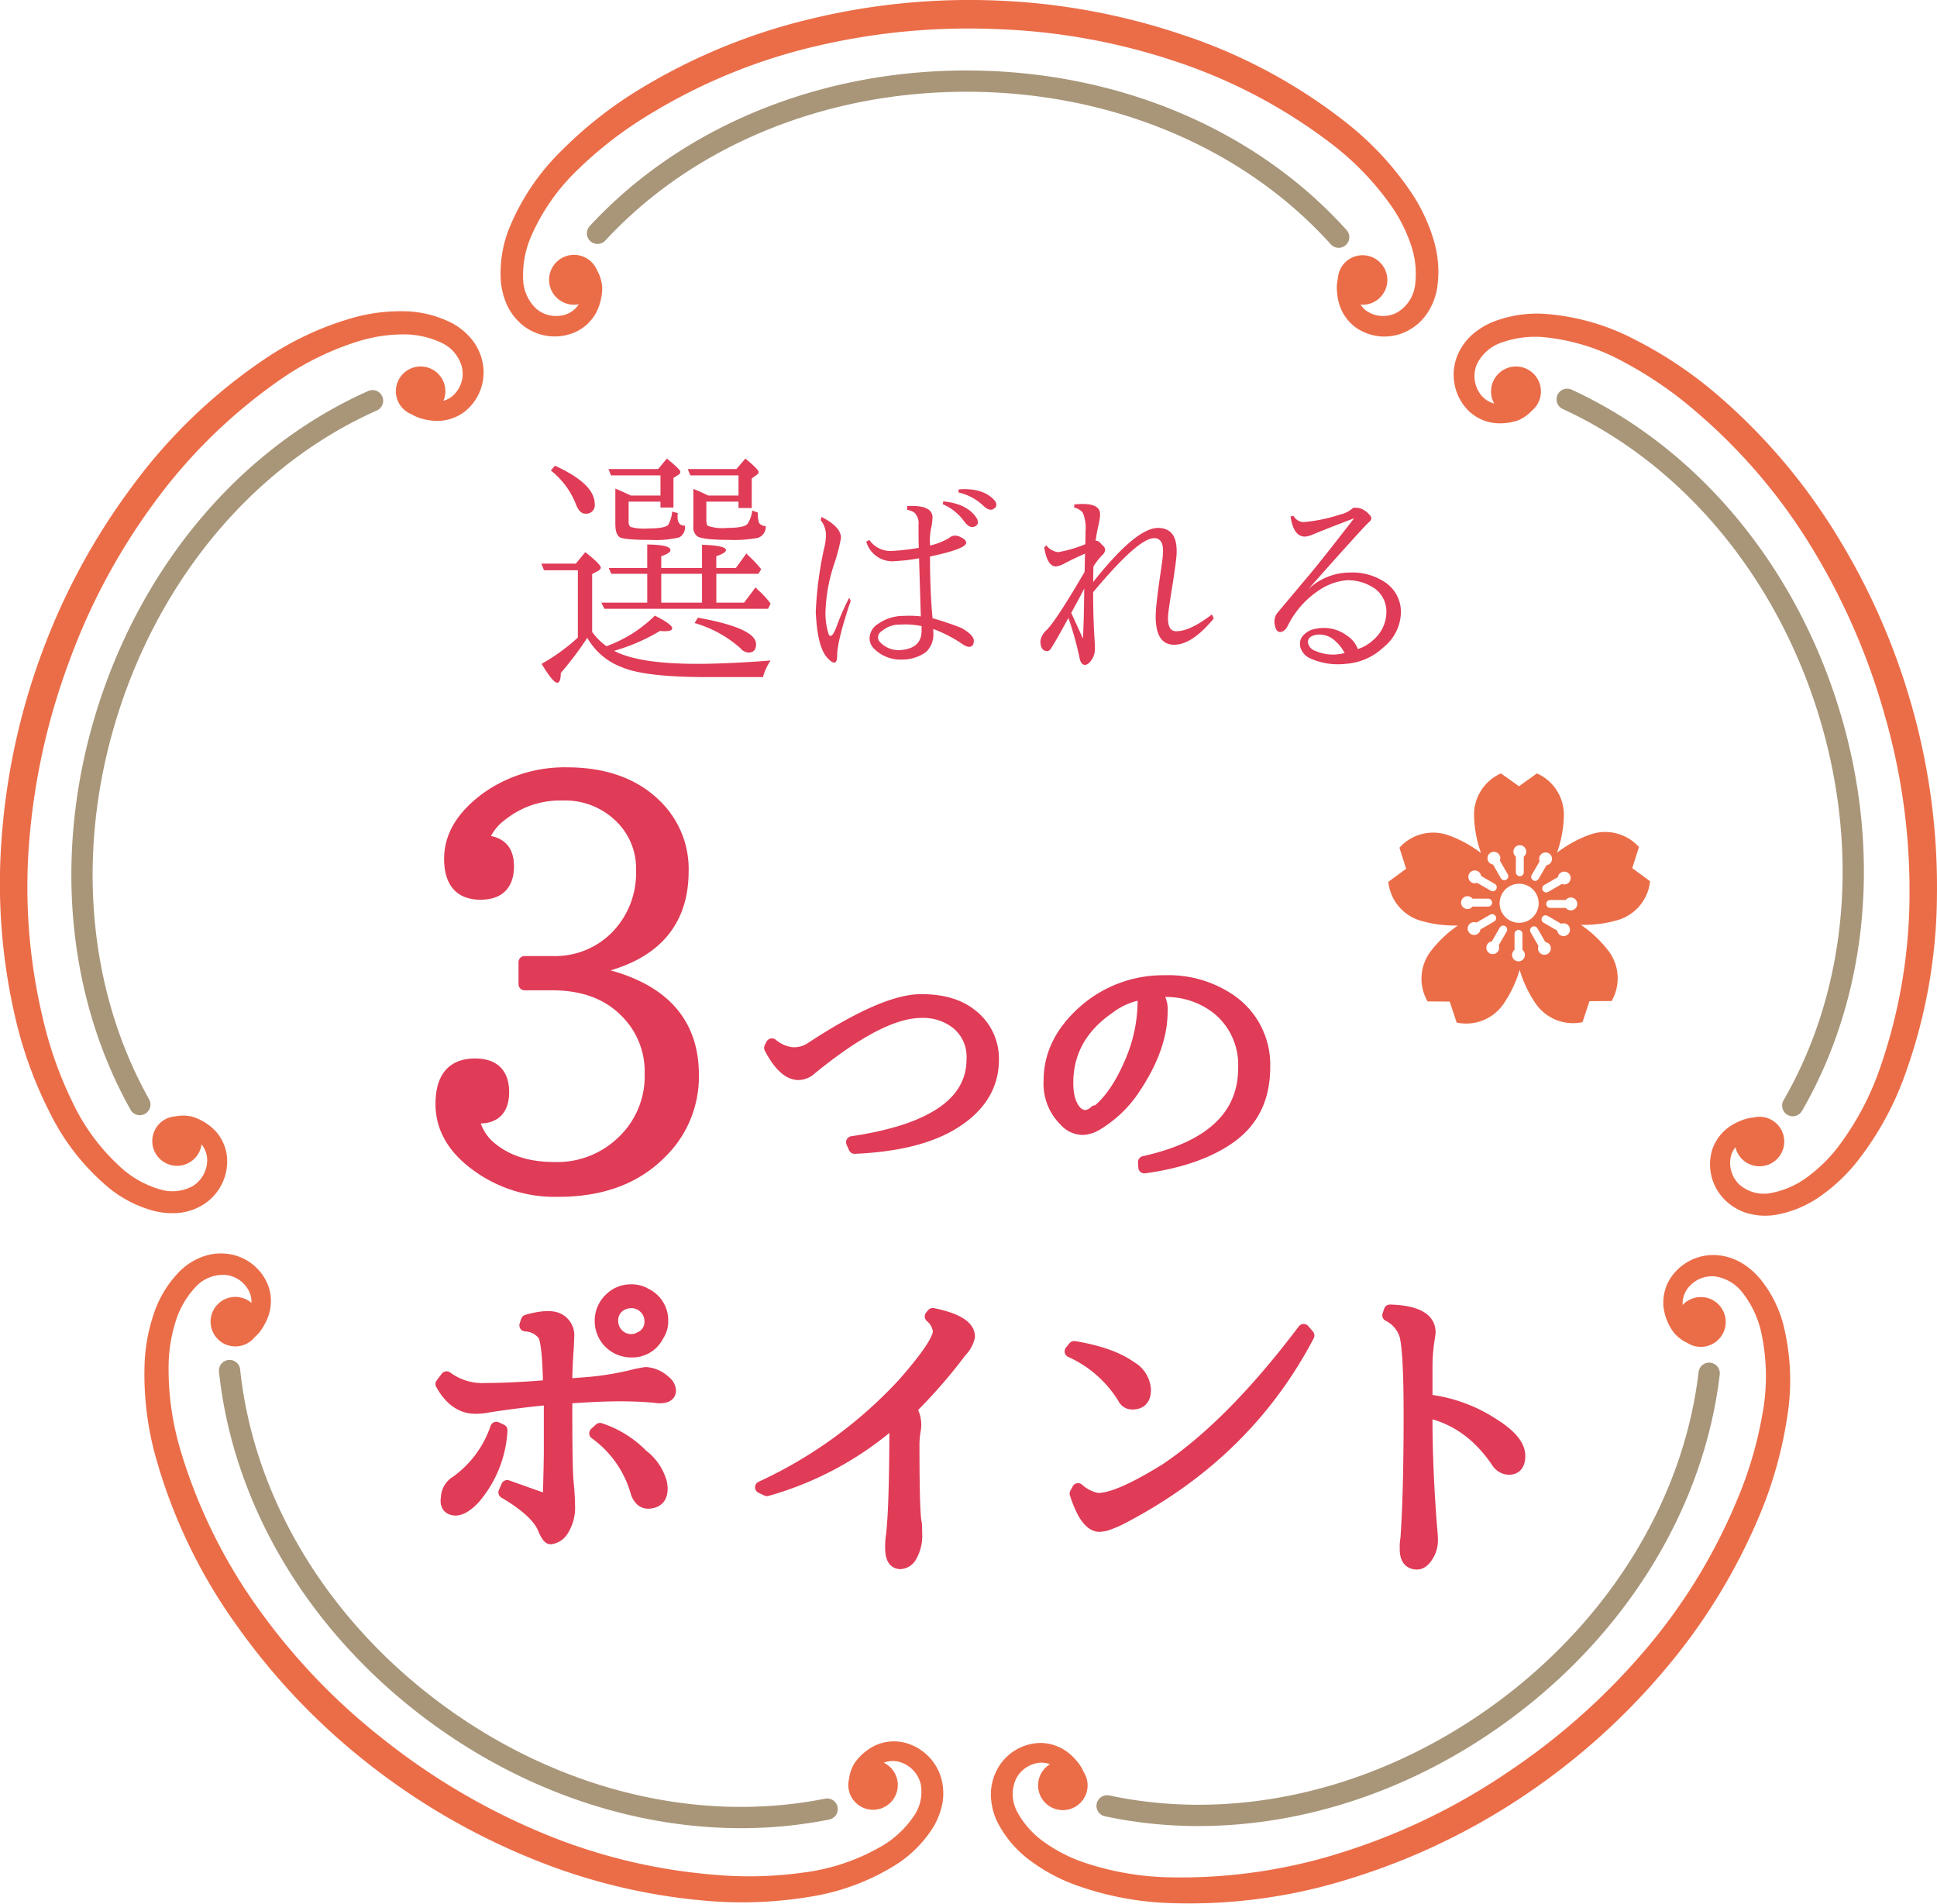
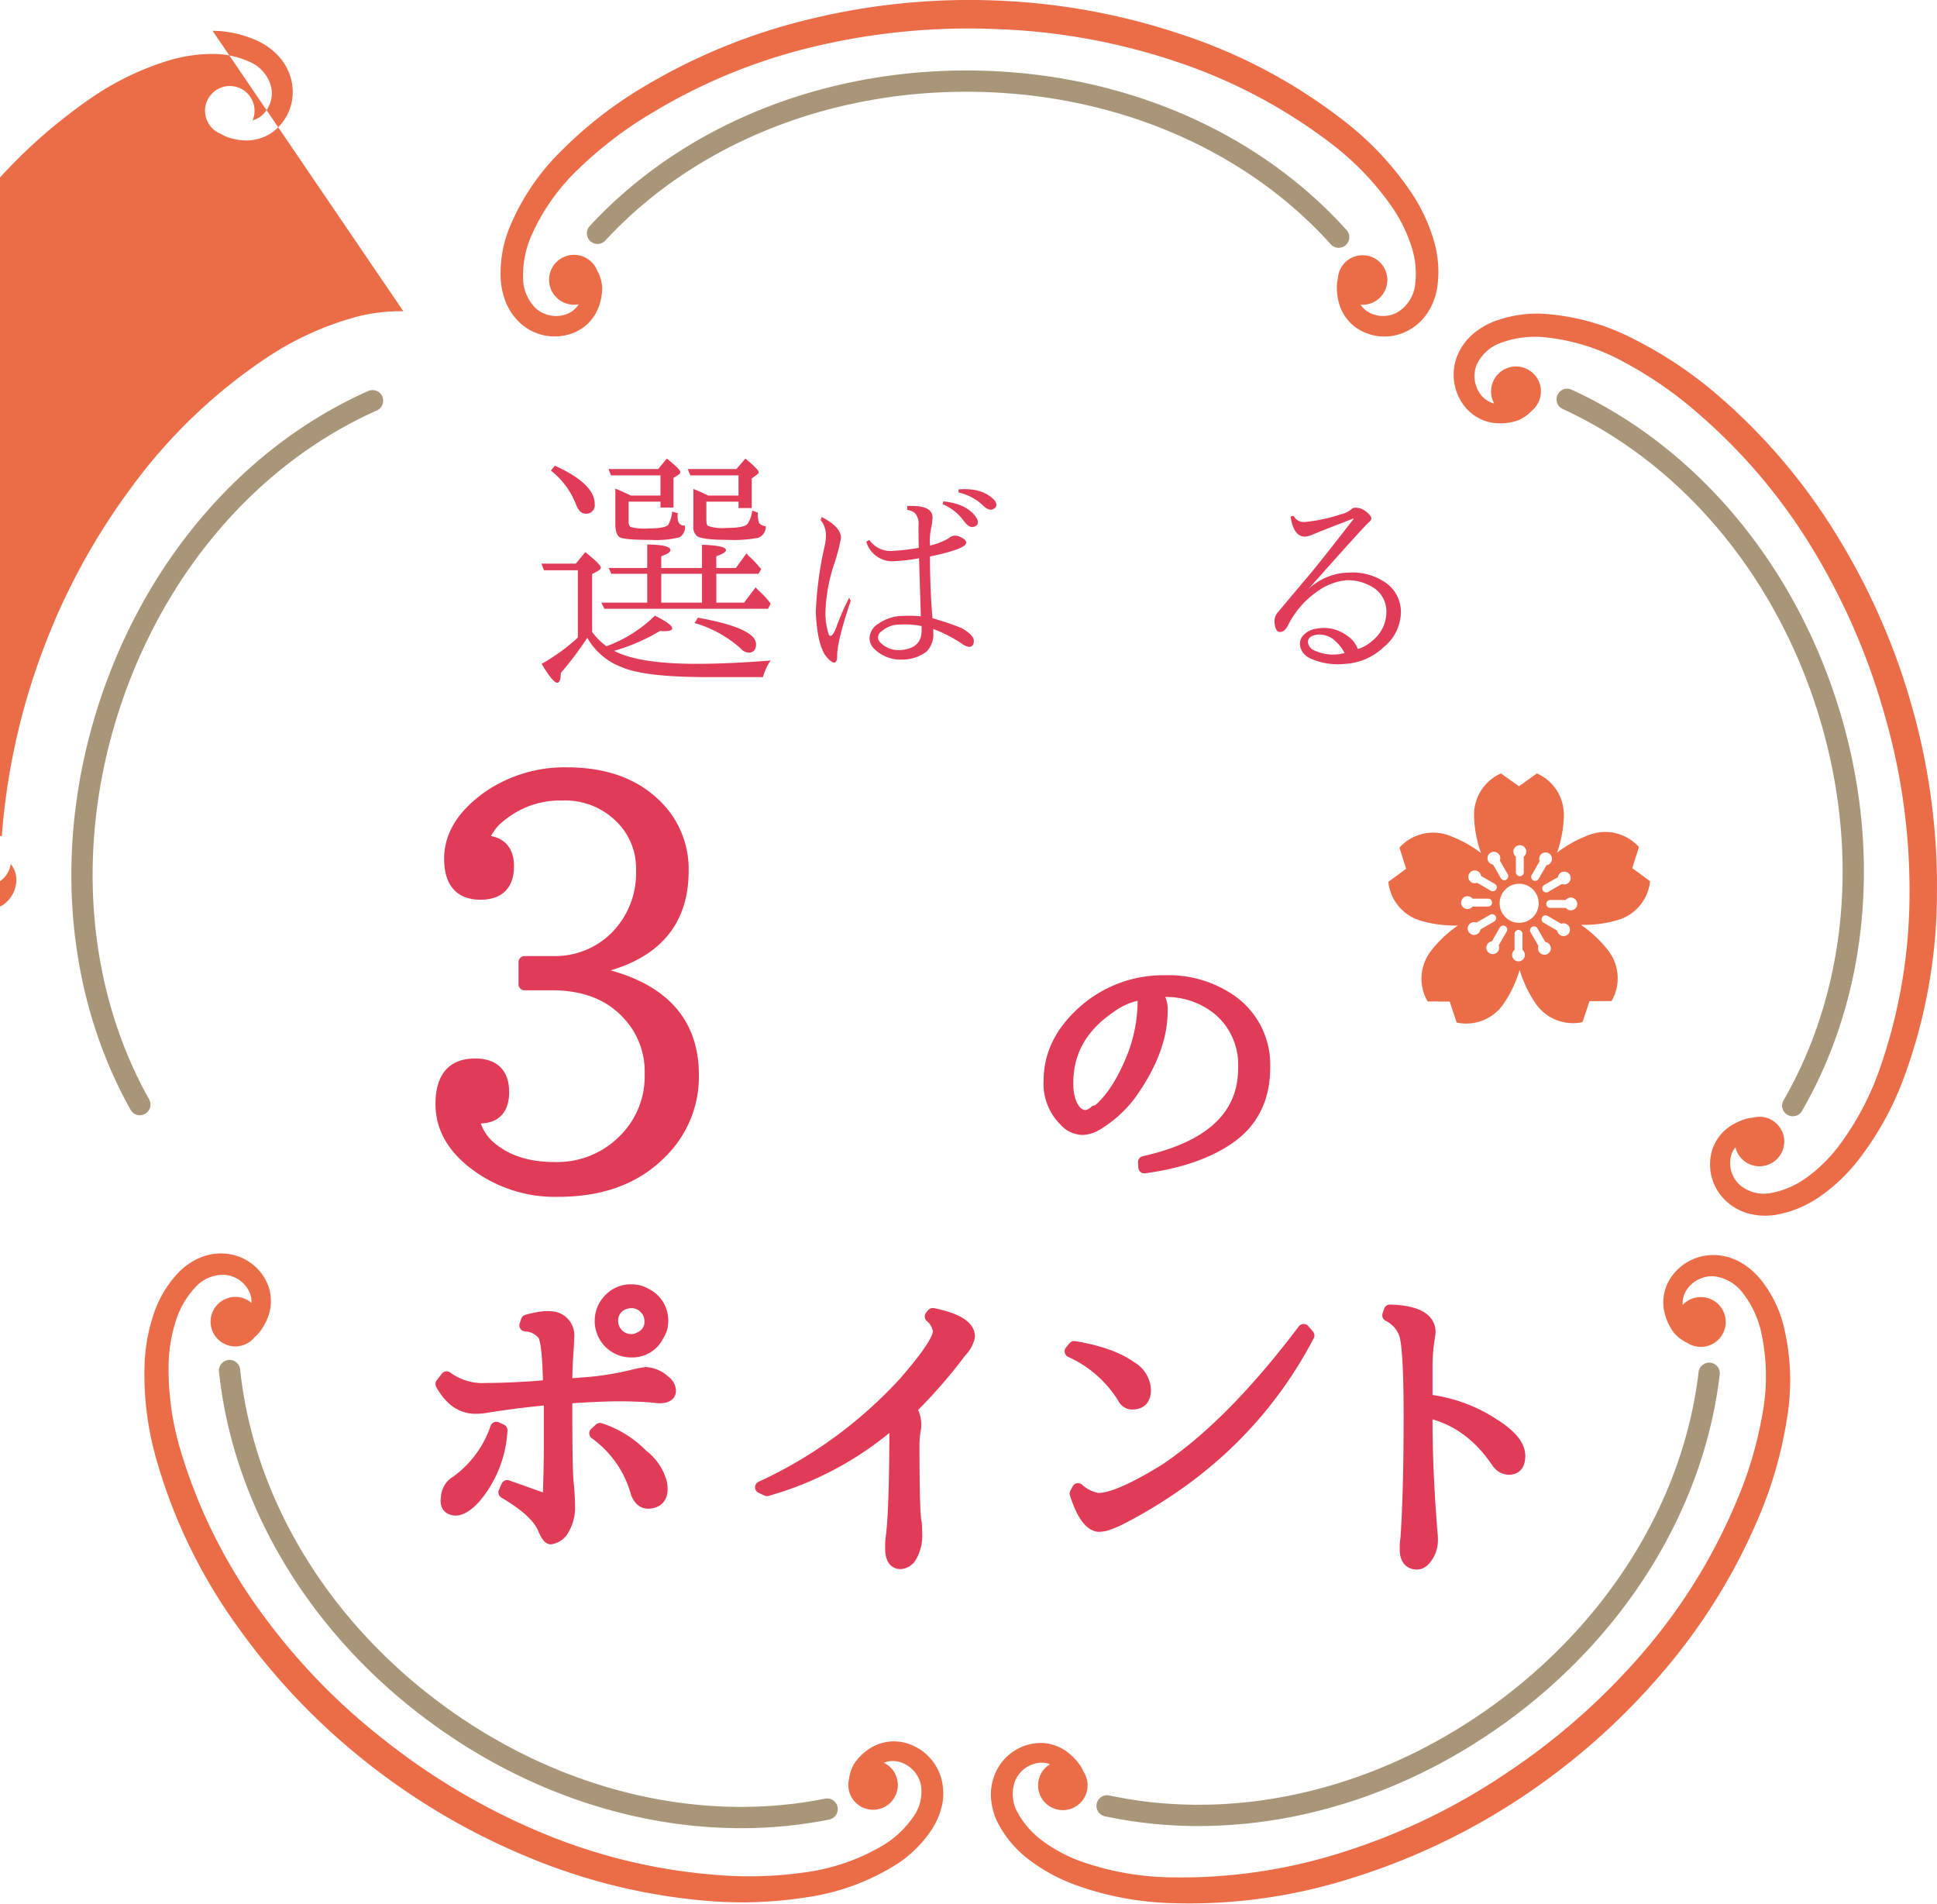
<svg xmlns="http://www.w3.org/2000/svg" width="318.428" height="312.89" viewBox="0 0 318.428 312.89">
  <g id="グループ_32" data-name="グループ 32" transform="translate(-831.357 -2591.966)">
    <g id="グループ_29" data-name="グループ 29" transform="translate(831.357 2591.966)">
      <g id="グループ_28" data-name="グループ 28" transform="translate(0 0)">
        <path id="パス_488" data-name="パス 488" d="M1052.123,39.253A29.036,29.036,0,0,0,1048.738,32a50.433,50.433,0,0,0-10.586-11.572,87.978,87.978,0,0,0-27.271-14.715A108.5,108.5,0,0,0,980.442.092a110.813,110.813,0,0,0-30.8,3.045,97.264,97.264,0,0,0-28.6,11.9,67.943,67.943,0,0,0-12.219,9.711,37.754,37.754,0,0,0-8.75,13.12,19.956,19.956,0,0,0-1.263,8.04,12.226,12.226,0,0,0,1,4.147,9.392,9.392,0,0,0,2.71,3.471,8.41,8.41,0,0,0,8.54,1.068,7.4,7.4,0,0,0,3.362-3.061,8.883,8.883,0,0,0,1.071-4.307v-.012l-.006-.117a6.571,6.571,0,0,0-.817-2.627,4.1,4.1,0,1,0-3.026,5.544,4.153,4.153,0,0,1-1.943,1.6,5.034,5.034,0,0,1-5.036-.858,6.987,6.987,0,0,1-2.176-5.1,16.329,16.329,0,0,1,1.183-6.488,34.024,34.024,0,0,1,8.084-11.545,64.216,64.216,0,0,1,11.624-8.881A92.852,92.852,0,0,1,950.728,7.568a109.4,109.4,0,0,1,29.524-2.786,103.915,103.915,0,0,1,29.176,5.205A87.389,87.389,0,0,1,1035.471,23.7a46.539,46.539,0,0,1,9.937,10.425,25.282,25.282,0,0,1,3.065,6.209,14.475,14.475,0,0,1,.664,6.423,6.113,6.113,0,0,1-2.851,4.538,4.865,4.865,0,0,1-5.059-.137,3.86,3.86,0,0,1-1.065-1.1c.106.008.208.032.317.032a4.07,4.07,0,1,0-4.047-4.3,6.507,6.507,0,0,0-.148,2.045,9.413,9.413,0,0,0,.384,2.189,7.516,7.516,0,0,0,2.595,3.721,8.2,8.2,0,0,0,8.594.652,8.734,8.734,0,0,0,3.3-2.952,10.683,10.683,0,0,0,1.586-4.017,18.036,18.036,0,0,0-.619-8.167" transform="translate(-816.498 0)" fill="#eb6d48" />
-         <path id="パス_489" data-name="パス 489" d="M812.613,94.794a29.036,29.036,0,0,0-7.94.98,50.428,50.428,0,0,0-14.276,6.491,87.98,87.98,0,0,0-22.422,21.389,108.508,108.508,0,0,0-14.757,27.211A110.819,110.819,0,0,0,746.6,181.1a97.284,97.284,0,0,0,2.476,30.873,67.98,67.98,0,0,0,5.459,14.621,37.765,37.765,0,0,0,9.774,12.376,19.938,19.938,0,0,0,7.256,3.686,12.214,12.214,0,0,0,4.252.331,9.393,9.393,0,0,0,4.139-1.505,8.411,8.411,0,0,0,3.655-7.792,7.4,7.4,0,0,0-1.873-4.144,8.883,8.883,0,0,0-3.766-2.349l-.011,0-.114-.03a6.567,6.567,0,0,0-2.751-.035,4.069,4.069,0,1,0,4.181,5.314,4.112,4.112,0,0,0,.157-.723,4.159,4.159,0,0,1,.924,2.343,5.035,5.035,0,0,1-2.372,4.524,6.986,6.986,0,0,1-5.528.493,16.336,16.336,0,0,1-5.8-3.13,34.021,34.021,0,0,1-8.483-11.256,64.21,64.21,0,0,1-4.854-13.8,92.854,92.854,0,0,1-2.17-29.458,109.4,109.4,0,0,1,6.474-28.94,103.91,103.91,0,0,1,13.966-26.139,87.389,87.389,0,0,1,21.086-20.532,46.541,46.541,0,0,1,12.985-6.23,25.25,25.25,0,0,1,6.851-1,14.477,14.477,0,0,1,6.314,1.353,6.114,6.114,0,0,1,3.435,4.114,4.866,4.866,0,0,1-1.693,4.769,3.851,3.851,0,0,1-1.379.672c.041-.1.094-.188.129-.291a4.07,4.07,0,1,0-5.341,2.52,6.5,6.5,0,0,0,1.9.773,9.4,9.4,0,0,0,2.2.311,7.51,7.51,0,0,0,4.341-1.318,8.2,8.2,0,0,0,3.276-7.972,8.741,8.741,0,0,0-1.787-4.053,10.7,10.7,0,0,0-3.33-2.75,18.025,18.025,0,0,0-7.959-1.935" transform="translate(-746.306 -43.636)" fill="#eb6d48" />
+         <path id="パス_489" data-name="パス 489" d="M812.613,94.794a29.036,29.036,0,0,0-7.94.98,50.428,50.428,0,0,0-14.276,6.491,87.98,87.98,0,0,0-22.422,21.389,108.508,108.508,0,0,0-14.757,27.211A110.819,110.819,0,0,0,746.6,181.1l-.011,0-.114-.03a6.567,6.567,0,0,0-2.751-.035,4.069,4.069,0,1,0,4.181,5.314,4.112,4.112,0,0,0,.157-.723,4.159,4.159,0,0,1,.924,2.343,5.035,5.035,0,0,1-2.372,4.524,6.986,6.986,0,0,1-5.528.493,16.336,16.336,0,0,1-5.8-3.13,34.021,34.021,0,0,1-8.483-11.256,64.21,64.21,0,0,1-4.854-13.8,92.854,92.854,0,0,1-2.17-29.458,109.4,109.4,0,0,1,6.474-28.94,103.91,103.91,0,0,1,13.966-26.139,87.389,87.389,0,0,1,21.086-20.532,46.541,46.541,0,0,1,12.985-6.23,25.25,25.25,0,0,1,6.851-1,14.477,14.477,0,0,1,6.314,1.353,6.114,6.114,0,0,1,3.435,4.114,4.866,4.866,0,0,1-1.693,4.769,3.851,3.851,0,0,1-1.379.672c.041-.1.094-.188.129-.291a4.07,4.07,0,1,0-5.341,2.52,6.5,6.5,0,0,0,1.9.773,9.4,9.4,0,0,0,2.2.311,7.51,7.51,0,0,0,4.341-1.318,8.2,8.2,0,0,0,3.276-7.972,8.741,8.741,0,0,0-1.787-4.053,10.7,10.7,0,0,0-3.33-2.75,18.025,18.025,0,0,0-7.959-1.935" transform="translate(-746.306 -43.636)" fill="#eb6d48" />
        <path id="パス_490" data-name="パス 490" d="M791.847,391.632a28.987,28.987,0,0,0-1.521,7.854,50.393,50.393,0,0,0,1.761,15.584A87.97,87.97,0,0,0,805.5,443a108.513,108.513,0,0,0,21.32,22.443,110.811,110.811,0,0,0,26.708,15.64,97.273,97.273,0,0,0,30.127,7.185,67.973,67.973,0,0,0,15.593-.674,37.756,37.756,0,0,0,14.79-5.471,19.939,19.939,0,0,0,5.748-5.762,12.239,12.239,0,0,0,1.63-3.942,9.39,9.39,0,0,0-.153-4.4,8.41,8.41,0,0,0-6.28-5.884,7.4,7.4,0,0,0-4.52.5,8.892,8.892,0,0,0-3.4,2.855l-.008.01-.064.1a6.6,6.6,0,0,0-.883,2.6,4.069,4.069,0,1,0,6.346-2.334,4.118,4.118,0,0,0-.64-.373,4.159,4.159,0,0,1,2.514-.154A5.033,5.033,0,0,1,917.9,469a6.986,6.986,0,0,1-1.24,5.409,16.329,16.329,0,0,1-4.77,4.553,34.021,34.021,0,0,1-13.326,4.589,64.242,64.242,0,0,1-14.624.353,92.864,92.864,0,0,1-28.687-7.039,109.376,109.376,0,0,1-25.523-15.1,103.926,103.926,0,0,1-20.545-21.36,87.4,87.4,0,0,1-13.01-26.4,46.543,46.543,0,0,1-1.912-14.274,25.259,25.259,0,0,1,1.17-6.824,14.467,14.467,0,0,1,3.239-5.586,6.114,6.114,0,0,1,4.974-2,4.863,4.863,0,0,1,4.012,3.085,3.866,3.866,0,0,1,.214,1.52c-.081-.07-.151-.148-.237-.212a4.07,4.07,0,1,0,.746,5.858,6.477,6.477,0,0,0,1.321-1.567,9.456,9.456,0,0,0,.977-2,7.509,7.509,0,0,0,.087-4.536,8.2,8.2,0,0,0-6.57-5.579,8.736,8.736,0,0,0-4.407.447,10.7,10.7,0,0,0-3.644,2.317,18.045,18.045,0,0,0-4.3,6.971" transform="translate(-766.539 -175.763)" fill="#eb6d48" />
        <path id="パス_491" data-name="パス 491" d="M1054.559,481.734a29.023,29.023,0,0,0,7,3.874,50.419,50.419,0,0,0,15.366,3.14,87.977,87.977,0,0,0,30.712-4.124,108.509,108.509,0,0,0,27.933-13.341,110.841,110.841,0,0,0,23.128-20.568,97.267,97.267,0,0,0,16.143-26.432,67.931,67.931,0,0,0,4.177-15.038,37.749,37.749,0,0,0-.632-15.757,19.951,19.951,0,0,0-3.7-7.247,12.221,12.221,0,0,0-3.246-2.767,9.385,9.385,0,0,0-4.233-1.215,8.407,8.407,0,0,0-7.537,4.155,7.393,7.393,0,0,0-.921,4.453,8.88,8.88,0,0,0,1.666,4.114l.007.01.075.091a6.569,6.569,0,0,0,2.2,1.645,4.094,4.094,0,1,0-.811-6.264,4.155,4.155,0,0,1,.63-2.438,5.033,5.033,0,0,1,4.579-2.266,6.984,6.984,0,0,1,4.761,2.85,16.338,16.338,0,0,1,2.855,5.944,34,34,0,0,1,.246,14.092,64.182,64.182,0,0,1-4.183,14.017,92.842,92.842,0,0,1-15.559,25.107,109.41,109.41,0,0,1-22.248,19.608,103.9,103.9,0,0,1-26.663,12.938,87.394,87.394,0,0,1-29.127,4.216,46.549,46.549,0,0,1-14.167-2.593,25.265,25.265,0,0,1-6.128-3.222,14.476,14.476,0,0,1-4.313-4.807,6.115,6.115,0,0,1-.361-5.348,4.865,4.865,0,0,1,4.173-2.863,3.853,3.853,0,0,1,1.511.267c-.091.056-.187.1-.275.16a4.07,4.07,0,1,0,5.8,1.1,6.529,6.529,0,0,0-1.082-1.742,9.466,9.466,0,0,0-1.6-1.544,7.509,7.509,0,0,0-4.287-1.485,8.2,8.2,0,0,0-7.336,4.524,8.734,8.734,0,0,0-.937,4.33,10.69,10.69,0,0,0,1.078,4.182,18.037,18.037,0,0,0,5.3,6.243" transform="translate(-885.273 -175.975)" fill="#eb6d48" />
        <path id="パス_492" data-name="パス 492" d="M1249.443,240.589a29.035,29.035,0,0,0,5.847-5.459,50.447,50.447,0,0,0,7.735-13.644A87.984,87.984,0,0,0,1268.592,191a108.483,108.483,0,0,0-4.056-30.689,110.819,110.819,0,0,0-12.414-28.351,97.284,97.284,0,0,0-20.15-23.521,67.925,67.925,0,0,0-13.011-8.62,37.759,37.759,0,0,0-15.182-4.267,19.95,19.95,0,0,0-8.037,1.283,12.206,12.206,0,0,0-3.634,2.231,9.382,9.382,0,0,0-2.464,3.651,8.411,8.411,0,0,0,1.623,8.452,7.4,7.4,0,0,0,3.951,2.251,8.887,8.887,0,0,0,4.427-.313l.012,0,.109-.043a6.58,6.58,0,0,0,2.246-1.589,4.1,4.1,0,1,0-6.208-1.165,4.152,4.152,0,0,1-2.124-1.352,5.034,5.034,0,0,1-.74-5.055,6.987,6.987,0,0,1,4.182-3.647,16.334,16.334,0,0,1,6.535-.879,34.013,34.013,0,0,1,13.479,4.121,64.22,64.22,0,0,1,12.038,8.31,92.852,92.852,0,0,1,19.071,22.556,109.408,109.408,0,0,1,11.773,27.218,103.9,103.9,0,0,1,4.065,29.357,87.412,87.412,0,0,1-4.991,29,46.545,46.545,0,0,1-6.844,12.672,25.246,25.246,0,0,1-4.958,4.833,14.463,14.463,0,0,1-5.9,2.616,6.115,6.115,0,0,1-5.2-1.309,4.865,4.865,0,0,1-1.433-4.854,3.844,3.844,0,0,1,.721-1.354c.025.1.034.208.068.311a4.07,4.07,0,1,0,2.839-5.178,6.506,6.506,0,0,0-1.991.491,9.408,9.408,0,0,0-1.963,1.042,7.509,7.509,0,0,0-2.737,3.618,8.2,8.2,0,0,0,2.036,8.375,8.736,8.736,0,0,0,3.828,2.228,10.693,10.693,0,0,0,4.311.268,18.034,18.034,0,0,0,7.576-3.113" transform="translate(-950.173 -43.985)" fill="#eb6d48" />
        <path id="パス_493" data-name="パス 493" d="M1048.675,50.612a1.744,1.744,0,0,1-1.3-.578c-14.35-15.932-36.186-25.07-59.908-25.07-23.362,0-44.994,8.915-59.352,24.46a1.749,1.749,0,0,1-2.569-2.374c15.017-16.259,37.586-25.584,61.921-25.584,24.71,0,47.493,9.559,62.508,26.226a1.749,1.749,0,0,1-1.3,2.92" transform="translate(-828.608 -9.882)" fill="#a99679" />
        <path id="パス_494" data-name="パス 494" d="M779.31,238.009a1.747,1.747,0,0,1-1.527-.894c-10.823-19.308-12.718-43.654-5.2-66.8,7.637-23.5,23.769-42.217,44.259-51.344a1.75,1.75,0,0,1,1.425,3.2c-19.587,8.724-35.025,26.667-42.357,49.229-7.219,22.217-5.425,45.546,4.922,64a1.749,1.749,0,0,1-1.524,2.6" transform="translate(-756.316 -54.702)" fill="#a99679" />
        <path id="パス_495" data-name="パス 495" d="M898.813,491.139c-17.425,0-35.279-5.937-50.66-17.112-19.991-14.525-32.8-35.651-35.153-57.958a1.749,1.749,0,0,1,3.478-.366c2.246,21.324,14.54,41.55,33.732,55.495,18.9,13.73,41.637,19.236,62.393,15.1a1.749,1.749,0,1,1,.683,3.43,74,74,0,0,1-14.474,1.413" transform="translate(-777.005 -190.653)" fill="#a99679" />
        <path id="パス_496" data-name="パス 496" d="M1097.142,491.211a73.982,73.982,0,0,1-15.368-1.6,1.75,1.75,0,1,1,.727-3.423c20.973,4.458,44.012-.989,63.2-14.93,18.9-13.731,31.161-33.658,33.641-54.674a1.749,1.749,0,0,1,3.474.41c-2.593,21.981-15.372,42.792-35.058,57.093-15.4,11.192-33.216,17.12-50.617,17.12" transform="translate(-900.105 -191.071)" fill="#a99679" />
        <path id="パス_497" data-name="パス 497" d="M1259.344,237.984a1.75,1.75,0,0,1-1.514-2.624c10.717-18.572,12.659-42.162,5.33-64.723-7.219-22.218-22.383-40.037-41.6-48.888a1.749,1.749,0,1,1,1.462-3.177c20.1,9.257,35.947,27.841,43.467,50.984,7.635,23.5,5.586,48.124-5.627,67.553a1.752,1.752,0,0,1-1.517.875" transform="translate(-964.626 -54.511)" fill="#a99679" />
      </g>
      <g id="グループ_27" data-name="グループ 27" transform="translate(72.592 127.12)">
        <path id="パス_499" data-name="パス 499" d="M939.62,203.815q16.484,3.28,16.484,16.839a17.412,17.412,0,0,1-5.141,12.673q-6.2,6.381-16.927,6.381a21.706,21.706,0,0,1-14-4.608q-5.231-4.076-5.229-9.661,0-6.468,5.495-6.469,4.607,0,4.609,4.519,0,4.167-3.9,4.166a5.48,5.48,0,0,1-1.064-.089,8.313,8.313,0,0,0,2.393,4.608q4.076,3.812,10.989,3.811a15.444,15.444,0,0,0,11.521-4.609,14.783,14.783,0,0,0,4.342-10.9,13.831,13.831,0,0,0-4.077-10.192q-4.432-4.52-12.141-4.52h-4.52v-3.633h4.52a14.16,14.16,0,0,0,10.458-4.077,14.9,14.9,0,0,0,4.342-10.989,11.736,11.736,0,0,0-3.544-8.774,12.958,12.958,0,0,0-9.571-3.722,15.427,15.427,0,0,0-10.015,3.368,8.977,8.977,0,0,0-3.191,4.342q4.254,0,4.255,4.076,0,4.52-4.52,4.52-4.964,0-4.963-5.76,0-5.584,6.115-10.015a22.08,22.08,0,0,1,13.027-3.988q9.394,0,14.712,5.318a14.573,14.573,0,0,1,4.342,10.724q0,13.028-14.8,16.041Z" transform="translate(-914.805 -171.112)" fill="#e03b57" stroke="#e03b57" stroke-linecap="round" stroke-linejoin="round" stroke-width="2" />
-         <path id="パス_501" data-name="パス 501" d="M1015.2,247.469a6.409,6.409,0,0,0,2.989,1.41,5.03,5.03,0,0,0,3.61-.9q11.9-7.783,17.934-7.782,5.188,0,8.177,2.368a9.032,9.032,0,0,1,3.61,7.389q0,6.485-6.542,10.489-5.809,3.553-16.186,4l-.4-.9q19.8-2.931,19.8-13.647a7.068,7.068,0,0,0-2.594-5.921,8.917,8.917,0,0,0-5.865-1.862q-6.825,0-18.554,9.7a3.334,3.334,0,0,1-1.579.507q-2.425,0-4.68-4.286Z" transform="translate(-960.895 -202.915)" fill="#e03b57" stroke="#e03b57" stroke-linecap="round" stroke-linejoin="round" stroke-width="2" />
        <path id="パス_503" data-name="パス 503" d="M1117.207,236.081a4.065,4.065,0,0,1,1.241,3.327q0,6.317-5.075,13.478a19.236,19.236,0,0,1-5.584,5.076,4.822,4.822,0,0,1-2.312.733,4.011,4.011,0,0,1-2.989-1.467,8.419,8.419,0,0,1-2.425-6.485q0-6.316,5.526-11.28a19.646,19.646,0,0,1,13.422-5.019,17.916,17.916,0,0,1,10.208,2.763,12.848,12.848,0,0,1,6.091,11.392q0,7.67-5.865,11.674-5.188,3.553-13.817,4.737l-.056-.846q16.468-3.665,16.467-15.453a11.916,11.916,0,0,0-4.116-9.588,13.553,13.553,0,0,0-8.967-3.1c-.715,0-1.3.02-1.748.057m-9.644,19.739a1.647,1.647,0,0,0,.395-.056q3.1-2.538,5.471-8.121a25.586,25.586,0,0,0,2.087-10.321,3.153,3.153,0,0,1,.056-.9,12.064,12.064,0,0,0-5.752,2.368q-6.881,4.738-6.881,12.351,0,3.384,1.579,4.906a2.4,2.4,0,0,0,1.467.564,2.784,2.784,0,0,0,1.579-.789" transform="translate(-1000.091 -200.269)" fill="#e03b57" stroke="#e03b57" stroke-linecap="round" stroke-linejoin="round" stroke-width="2" />
        <path id="パス_505" data-name="パス 505" d="M898.509,362.7q-.129-7.212-.894-8.426a4,4,0,0,0-3-1.532l.255-.766q3.382-.958,4.979-.319a2.947,2.947,0,0,1,1.787,3c0,.086-.022.617-.064,1.6q-.256,3.384-.255,6.128v.127l2.426-.191a48.371,48.371,0,0,0,8.171-1.213,21.532,21.532,0,0,1,2.489-.511,4.992,4.992,0,0,1,3.128,1.4,1.967,1.967,0,0,1,.83,1.468q0,1.086-1.724,1.085a3.2,3.2,0,0,1-.638-.064q-2.682-.254-6-.255-3.256,0-8.681.383V366.6q0,10.531.255,12.319.192,2.17.192,3.383a7,7,0,0,1-1.15,4.277,2.743,2.743,0,0,1-1.851,1.149q-.447,0-1.085-1.468-1.086-2.873-6.511-6.064l.447-1.021,6.83,2.426q.191-5.871.191-8.49v-8.3q-6,.575-10.6,1.34a10.024,10.024,0,0,1-1.659.128q-3.384,0-5.553-3.894l.83-1.085a9.9,9.9,0,0,0,6.511,1.915q3.318,0,7.915-.319Zm-8.681,6.893.83.383a18.564,18.564,0,0,1-4.468,11.171q-1.852,1.98-3.256,1.851-1.532-.191-1.213-1.979a3.118,3.118,0,0,1,1.532-2.553,17.971,17.971,0,0,0,6.575-8.873m17.043.192a17.138,17.138,0,0,1,6.958,4.34,8.423,8.423,0,0,1,3.063,4.532q.51,2.873-1.724,3.192-1.532.256-2.234-1.532a17.944,17.944,0,0,0-6.83-9.831ZM911.978,347a4.494,4.494,0,0,1,2.426.638,4.736,4.736,0,0,1,2.681,4.4,4.071,4.071,0,0,1-.7,2.361,4.665,4.665,0,0,1-4.4,2.617A4.977,4.977,0,0,1,907,352.043a4.946,4.946,0,0,1,1.6-3.7,4.724,4.724,0,0,1,3.384-1.34m.064,1.915a3.589,3.589,0,0,0-1.723.447,2.935,2.935,0,0,0-1.468,2.681,3.145,3.145,0,0,0,.829,2.106,3.039,3.039,0,0,0,2.3,1.022,2.8,2.8,0,0,0,1.468-.383,2.833,2.833,0,0,0,1.723-2.745,3.062,3.062,0,0,0-.958-2.235,3.1,3.1,0,0,0-2.17-.894" transform="translate(-880.827 -262.022)" fill="#e03b57" stroke="#e03b57" stroke-linecap="round" stroke-linejoin="round" stroke-width="2" />
        <path id="パス_507" data-name="パス 507" d="M1002.762,369.79a4.963,4.963,0,0,1,.7,3.256,15.687,15.687,0,0,0-.255,2.426q0,11.872.383,13.085.063.639.063,1.66a6.789,6.789,0,0,1-.957,3.958,2.112,2.112,0,0,1-1.6.957q-1.532,0-1.532-2.489,0-.894.064-1.532.638-4.276.639-19.533a53.719,53.719,0,0,1-21.13,11.554l-.957-.447a73.8,73.8,0,0,0,23.554-17.171q5.682-6.511,5.682-8.49a3.706,3.706,0,0,0-1.341-2.426l.319-.383q5.936,1.213,5.937,3.7a4.943,4.943,0,0,1-1.34,2.426,85.03,85.03,0,0,1-8.234,9.447" transform="translate(-925.647 -265.344)" fill="#e03b57" stroke="#e03b57" stroke-linecap="round" stroke-linejoin="round" stroke-width="2" />
        <path id="パス_509" data-name="パス 509" d="M1073.046,361.873q6.128,1.022,9.32,3.319a4.52,4.52,0,0,1,2.3,3.7q0,2.235-2.043,2.234a1.487,1.487,0,0,1-1.4-.83,19.653,19.653,0,0,0-8.745-7.723Zm.639,23.363a6.445,6.445,0,0,0,3.192,1.6q3.191.128,11.234-4.851,10.916-7.34,22.661-22.916l.766.893q-10.278,19.6-31.15,30.257a21.132,21.132,0,0,1-2.043.83,5.345,5.345,0,0,1-1.213.191q-2.171-.126-3.83-5.3Z" transform="translate(-969.053 -267.576)" fill="#e03b57" stroke="#e03b57" stroke-linecap="round" stroke-linejoin="round" stroke-width="2" />
        <path id="パス_511" data-name="パス 511" d="M1175.5,367.9a24.973,24.973,0,0,1,11.107,4.021q4.148,2.619,4.149,5.107,0,2.106-1.724,2.106a2.341,2.341,0,0,1-1.852-1.085q-4.6-6.83-11.681-8.3V370.9q0,8.617.83,18.767a8.59,8.59,0,0,1,.064,1.149,4.718,4.718,0,0,1-.766,2.681q-.765,1.212-1.659,1.213-1.852,0-1.852-2.362v-.766q.064-.7.129-1.149.51-7.531.51-20.107,0-10.533-.7-13.149a5.53,5.53,0,0,0-2.808-3.255l.255-.766q6.511.192,6.511,3.575,0,.129-.127.957a29.291,29.291,0,0,0-.383,4.4Z" transform="translate(-1013.602 -264.854)" fill="#e03b57" stroke="#e03b57" stroke-linecap="round" stroke-linejoin="round" stroke-width="2" />
        <path id="パス_579" data-name="パス 579" d="M1036.432,79.919l1.1-3.463a7.445,7.445,0,0,0-7.927-2.084,19.667,19.667,0,0,0-5.542,3.011,19.613,19.613,0,0,0,1.128-6.136,7.445,7.445,0,0,0-4.432-6.895l-2.954,2.114-2.955-2.114a7.445,7.445,0,0,0-4.432,6.895,19.688,19.688,0,0,0,1.151,6.2,19.6,19.6,0,0,0-5.486-2.97,7.446,7.446,0,0,0-7.927,2.084l1.1,3.463-2.924,2.157a7.444,7.444,0,0,0,5.188,6.345,19.676,19.676,0,0,0,6.251.823,19.616,19.616,0,0,0-4.517,4.3,7.446,7.446,0,0,0-.467,8.183l3.633.026,1.147,3.447a7.445,7.445,0,0,0,7.638-2.973,19.707,19.707,0,0,0,2.714-5.69,19.623,19.623,0,0,0,2.693,5.624,7.446,7.446,0,0,0,7.638,2.973l1.148-3.447,3.633-.026a7.445,7.445,0,0,0-.467-8.183,19.683,19.683,0,0,0-4.573-4.34,19.625,19.625,0,0,0,6.181-.824,7.445,7.445,0,0,0,5.188-6.346Zm-12.221,1.48a1.053,1.053,0,1,1,.651,1.128l-2.252,1.3a.645.645,0,0,1-.324.087.651.651,0,0,1-.63-.82.646.646,0,0,1,.3-.4Zm-4.306-.356,1.3-2.252a1.054,1.054,0,1,1,1.128.651l-1.3,2.252a.649.649,0,0,1-.4.3.632.632,0,0,1-.169.023.652.652,0,0,1-.563-.977m1.146,4.66a3.209,3.209,0,1,1-3.209-3.209,3.213,3.213,0,0,1,3.209,3.209m-3.1-9.547a1.052,1.052,0,0,1,.651,1.88v2.6a.651.651,0,0,1-1.3,0v-2.6a1.052,1.052,0,0,1,.652-1.88m-4.789,1.225a1.052,1.052,0,0,1,1.5,1.3l1.3,2.251a.651.651,0,1,1-1.127.652l-1.3-2.252a1.052,1.052,0,0,1-.376-1.953m-3.534,3.454a1.052,1.052,0,0,1,1.953.376l2.252,1.3a.651.651,0,1,1-.651,1.128l-2.252-1.3a1.051,1.051,0,0,1-1.3-1.5m-1.334,4.759a1.052,1.052,0,0,1,1.88-.652h2.6a.651.651,0,0,1,0,1.3h-2.6a1.052,1.052,0,0,1-1.88-.651m2.664,5.174a1.054,1.054,0,0,1-.525.141,1.054,1.054,0,0,1-.528-1.966,1.052,1.052,0,0,1,.916-.065l2.252-1.3a.651.651,0,1,1,.651,1.129l-2.252,1.3a1.046,1.046,0,0,1-.514.761m4.819-.405-1.3,2.251a1.054,1.054,0,1,1-1.128-.651l1.3-2.251a.651.651,0,1,1,1.127.651m1.956,4.887a1.052,1.052,0,0,1-.651-1.879v-2.6a.651.651,0,1,1,1.3,0v2.6a1.052,1.052,0,0,1-.651,1.879m5.279-1.864a1.047,1.047,0,0,1-.491.64,1.043,1.043,0,0,1-.8.105,1.051,1.051,0,0,1-.7-1.407l-1.3-2.251a.651.651,0,1,1,1.128-.652l1.3,2.252a1.052,1.052,0,0,1,.867,1.313m3.043-2.815a1.052,1.052,0,0,1-1.953-.375l-2.252-1.3a.65.65,0,0,1-.239-.889.655.655,0,0,1,.89-.239l2.252,1.3a1.052,1.052,0,0,1,1.3,1.5m.28-3.705a1.046,1.046,0,0,1-.826-.4h-2.6a.651.651,0,0,1,0-1.3h2.6a1.053,1.053,0,1,1,.826,1.7" transform="translate(-840.692 -64.352)" fill="#eb6d48" />
      </g>
    </g>
    <g id="グループ_31" data-name="グループ 31" transform="translate(920.362 2667.338)">
      <path id="パス_575" data-name="パス 575" d="M8.341,28.5a10.371,10.371,0,0,0,2.347,2.347,22.038,22.038,0,0,0,7.964-5.029q2.849,1.425,2.85,2.095c0,.309-.433.461-1.3.461a5.683,5.683,0,0,1-.713-.042,31.159,31.159,0,0,1-7.545,3.27q4.065,2.137,13.58,2.137,5.2,0,12.155-.545a8.9,8.9,0,0,0-1.258,2.724H27.2q-10.227,0-14-1.634a10.95,10.95,0,0,1-5.659-4.82,56,56,0,0,1-4.359,5.784q0,1.592-.587,1.592-.713,0-2.557-3.1a32.232,32.232,0,0,0,5.952-4.317V18.357H.419L0,17.268H5.658l1.551-1.886q2.556,2.011,2.557,2.557c0,.168-.14.335-.419.5l-1.006.545ZM2.221,1.174Q8.759,4.15,8.76,7.46A1.39,1.39,0,0,1,7.209,9.053q-.922,0-1.509-1.467A13.026,13.026,0,0,0,1.551,1.97ZM26.4,17.981V14.167q3.939.126,3.94.88,0,.461-1.593,1.006v1.928h3.227L33.7,15.592a2.753,2.753,0,0,1,.252.293,18.793,18.793,0,0,1,2.179,2.305l-.461.755H28.752v4.736h4.569l1.886-2.515.377.419.293.252a13.647,13.647,0,0,1,1.8,2.012l-.419.838H10.352l-.5-1.006h7.544V18.945h-5.91l-.419-.964h6.328V14.125q3.814.042,3.814.922,0,.5-1.509,1.006v1.928ZM14.334,7.083v3.186a1.238,1.238,0,0,0,.293.964,8.43,8.43,0,0,0,2.933.252q2.85,0,3.311-.629A5.729,5.729,0,0,0,21.5,8.718l.922.251a3.629,3.629,0,0,0-.042.587q0,1.509,1.216,1.467v.042a1.9,1.9,0,0,1-.922,1.886,15.994,15.994,0,0,1-4.653.419q-4.274,0-5.113-.419-.755-.46-.755-2.179V4.946q.587.21,2.557,1.131h4.862V2.766H11.442l-.419-1.048H19.2L20.621,0q2.221,1.8,2.221,2.179a.6.6,0,0,1-.335.5l-.8.5V8.047H19.573V7.083ZM26.4,18.945H19.7v4.736H26.4Zm.712-11.862v2.934q0,.839.252,1.047a7.464,7.464,0,0,0,3.1.335q3.059,0,3.479-.754a4.97,4.97,0,0,0,.712-2.1l.922.335a4.71,4.71,0,0,0,.21,1.719,1.435,1.435,0,0,0,1.089.5,1.916,1.916,0,0,1-1.257,1.928,21.166,21.166,0,0,1-4.9.335q-4.149,0-5.113-.587a1.938,1.938,0,0,1-.629-1.718V4.988q1.174.461,2.431,1.089H32.4V2.766H24.477l-.419-1.048h8.005L33.53,0q2.179,1.8,2.179,2.221,0,.252-.377.5l-.755.544V8.131H32.4V7.083Zm-1.383,19.07q9.556,1.72,9.556,4.359,0,1.383-1.257,1.383a1.864,1.864,0,0,1-1.3-.712,19.435,19.435,0,0,0-7.544-4.15Z" transform="translate(0 0)" fill="#e03b57" />
      <path id="パス_576" data-name="パス 576" d="M94.79,27.812l.252.5q-2.264,6.706-2.221,9.053-.042,2.054-1.656.273T89.3,30.117A60.553,60.553,0,0,1,90.64,19.806a9.634,9.634,0,0,0,.335-2.263,4,4,0,0,0-.88-2.515l.168-.5q3.185,1.635,3.185,3.437a29.437,29.437,0,0,1-1.089,4.191,27.262,27.262,0,0,0-1.467,8.131,11.223,11.223,0,0,0,.544,3.563q.5.839,1.342-1.467a38.248,38.248,0,0,1,2.012-4.568M106.232,19.6v-.209q-.042-.629-.042-3.06v-.5a2.489,2.489,0,0,0-.671-2.012,2.764,2.764,0,0,0-1.216-.461l.042-.629q4.149-.21,4.15,1.886a12.16,12.16,0,0,1-.167,1.467,9.729,9.729,0,0,0-.252,2.892v.252a11.143,11.143,0,0,0,3.1-1.216,1.646,1.646,0,0,1,.923-.419,2.108,2.108,0,0,1,1.173.335q.755.377.755.838,0,1.006-5.952,2.263v.838q.041,4.7.335,8.341l.084.964a48.79,48.79,0,0,1,4.736,1.593q2.054,1.173,2.054,2.1,0,1.09-.923,1.006a3.142,3.142,0,0,1-1.089-.545,22.8,22.8,0,0,0-4.653-2.389v.587a3.974,3.974,0,0,1-1.173,3.185,6.676,6.676,0,0,1-3.939,1.258A6.141,6.141,0,0,1,98.9,36.194a2.368,2.368,0,0,1-.754-1.718,2.827,2.827,0,0,1,1.425-2.389,7.178,7.178,0,0,1,4.149-1.3,16.761,16.761,0,0,1,2.851.083l-.293-9.556a27.9,27.9,0,0,1-3.815.461A4.465,4.465,0,0,1,97.6,18.591l.5-.293a4.237,4.237,0,0,0,3.9,1.8,33.69,33.69,0,0,0,4.233-.5m-3.1,12.616A4.343,4.343,0,0,0,100.2,33.26a1.25,1.25,0,0,0-.671,1.09,1.142,1.142,0,0,0,.335.754,4.175,4.175,0,0,0,3.353,1.3q3.478-.252,3.479-3.185v-.755a13.587,13.587,0,0,0-3.563-.252m7.125-20.244q4.065.377,5.575,2.892.417,1.048-.629,1.3-.714.168-1.551-.964a8.365,8.365,0,0,0-3.479-2.767ZM112.77,10q4.065-.335,5.994,1.886.586.964-.378,1.383-.671.293-1.676-.713a8.618,8.618,0,0,0-3.94-2.054Z" transform="translate(-44.198 -4.927)" fill="#e03b57" />
-       <path id="パス_577" data-name="パス 577" d="M164.261,38.372q-.336.587-.713.586-1.131,0-1.131-1.676a3.116,3.116,0,0,1,1.089-1.844q1.717-1.843,6.161-9.472l.042-.67V24.75l.042-1.8q-1.677.713-3.353,1.592a3.9,3.9,0,0,1-1.424.5q-1.427,0-1.928-3.1l.335-.377a2.869,2.869,0,0,0,1.97,1.131,21.381,21.381,0,0,0,4.442-1.3q.042-.67.042-1.509v-.629a6.363,6.363,0,0,0-.461-3.06,2.477,2.477,0,0,0-1.425-.838l.042-.5q4.358-.461,4.233,1.719a8.076,8.076,0,0,1-.21,1.467,25.76,25.76,0,0,0-.5,2.64q-.126.126.042.126.461,0,1.006.713a1.033,1.033,0,0,1,.5.8,1.281,1.281,0,0,1-.46.838,10.744,10.744,0,0,0-1.468,1.886q-.041,1.551-.041,2.054v.5q7.042-8.885,10.646-8.885,3.31,0,3.059,4.4-.042.88-.587,4.484-.712,4.36-.8,5.491-.168,2.6,1.3,2.6,2.263.042,5.91-2.766l.293.67q-3.563,4.317-6.5,4.317-3.311,0-3.018-5.449.126-1.97.755-6.245.377-2.43.419-3.395.126-2.43-1.467-2.431-2.6,0-10.017,8.886,0,4.527.251,8.047.042.545.042,1.048a3.433,3.433,0,0,1-.377,1.76q-.67,1.091-1.258,1.089-.713,0-.922-1.3a52.836,52.836,0,0,0-1.8-6.413q-2.011,3.689-2.766,4.862m5.364-9.682q-1.13,2.18-2.137,3.982l1.928,4.233q.167-3.227.209-8.215" transform="translate(-80.387 -7.314)" fill="#e03b57" />
      <path id="パス_578" data-name="パス 578" d="M242.913,39.09a.68.68,0,0,1-.084-.377,1.93,1.93,0,0,1,.335-1.551,3.511,3.511,0,0,1,2.346-1.3,6.354,6.354,0,0,1,4.988,1.132,4.486,4.486,0,0,1,1.8,2.222,6.63,6.63,0,0,0,2.557-1.509,6.043,6.043,0,0,0,2.137-4.568,4.632,4.632,0,0,0-2.346-4.15A7.864,7.864,0,0,0,250.5,27.9a9.645,9.645,0,0,0-4.653,1.7,14.81,14.81,0,0,0-5.029,5.721q-.5,1.005-1.215,1.089-.839.085-1.006-1.551a2.273,2.273,0,0,1,.587-1.718l4.108-4.9q2.011-2.3,6.831-8.508L251.63,17.8l-.042-.042q-4.945,1.886-6.915,2.724a3.617,3.617,0,0,1-1.09.251q-1.845,0-2.347-3.311l.5-.084a1.937,1.937,0,0,0,1.719,1.007,27.016,27.016,0,0,0,5.993-1.258,4.365,4.365,0,0,0,1.886-.922.571.571,0,0,1,.419-.168,2.464,2.464,0,0,1,1.719.5,3.279,3.279,0,0,1,1.006,1.006q.167.462-.419.923-.965.88-9.933,10.981A9.988,9.988,0,0,1,251,26.641a9.593,9.593,0,0,1,5.825,1.635,5.828,5.828,0,0,1,2.557,4.82,7.5,7.5,0,0,1-2.766,5.742,10.038,10.038,0,0,1-6.329,2.808,11.121,11.121,0,0,1-5.868-.922,2.9,2.9,0,0,1-1.509-1.634m7.376,1.131a6.587,6.587,0,0,0-1.718-2.347,3.737,3.737,0,0,0-3.1-1.006q-1.551.294-1.341,1.425a1.745,1.745,0,0,0,1.174,1.216,7.161,7.161,0,0,0,4.568.419q.629-.126.419.293" transform="translate(-118.087 -7.906)" fill="#e03b57" />
    </g>
  </g>
</svg>